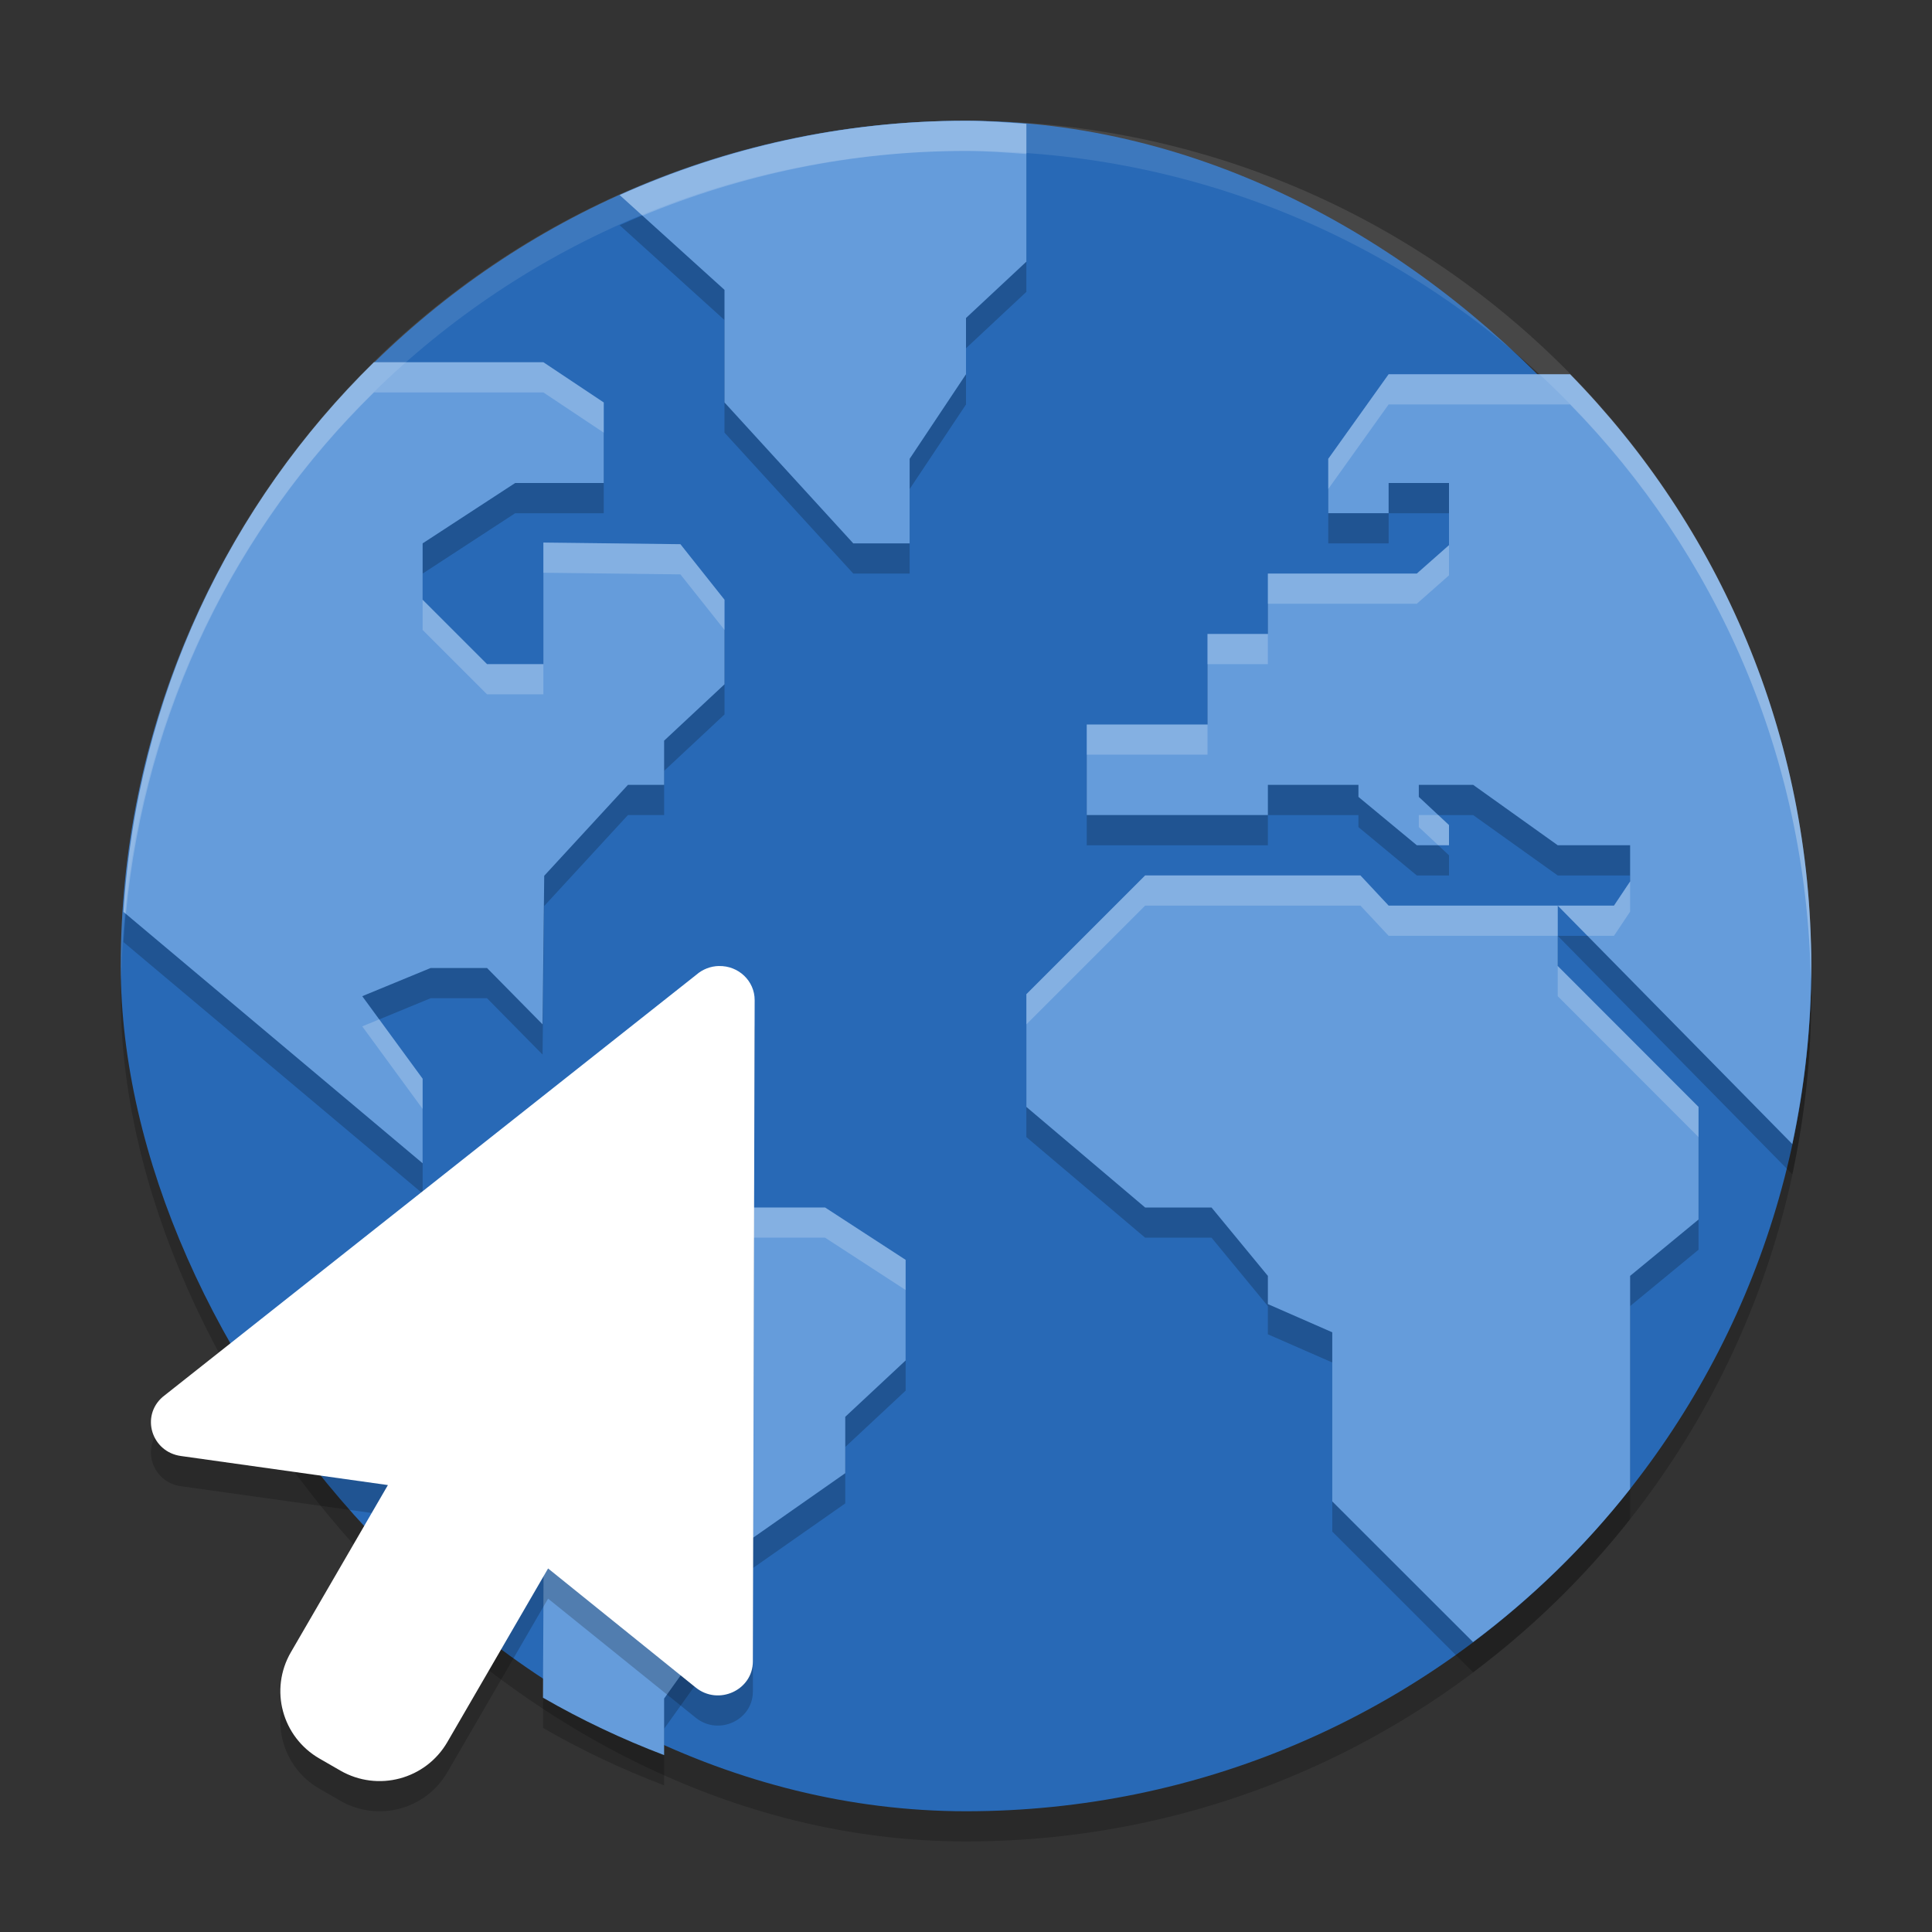
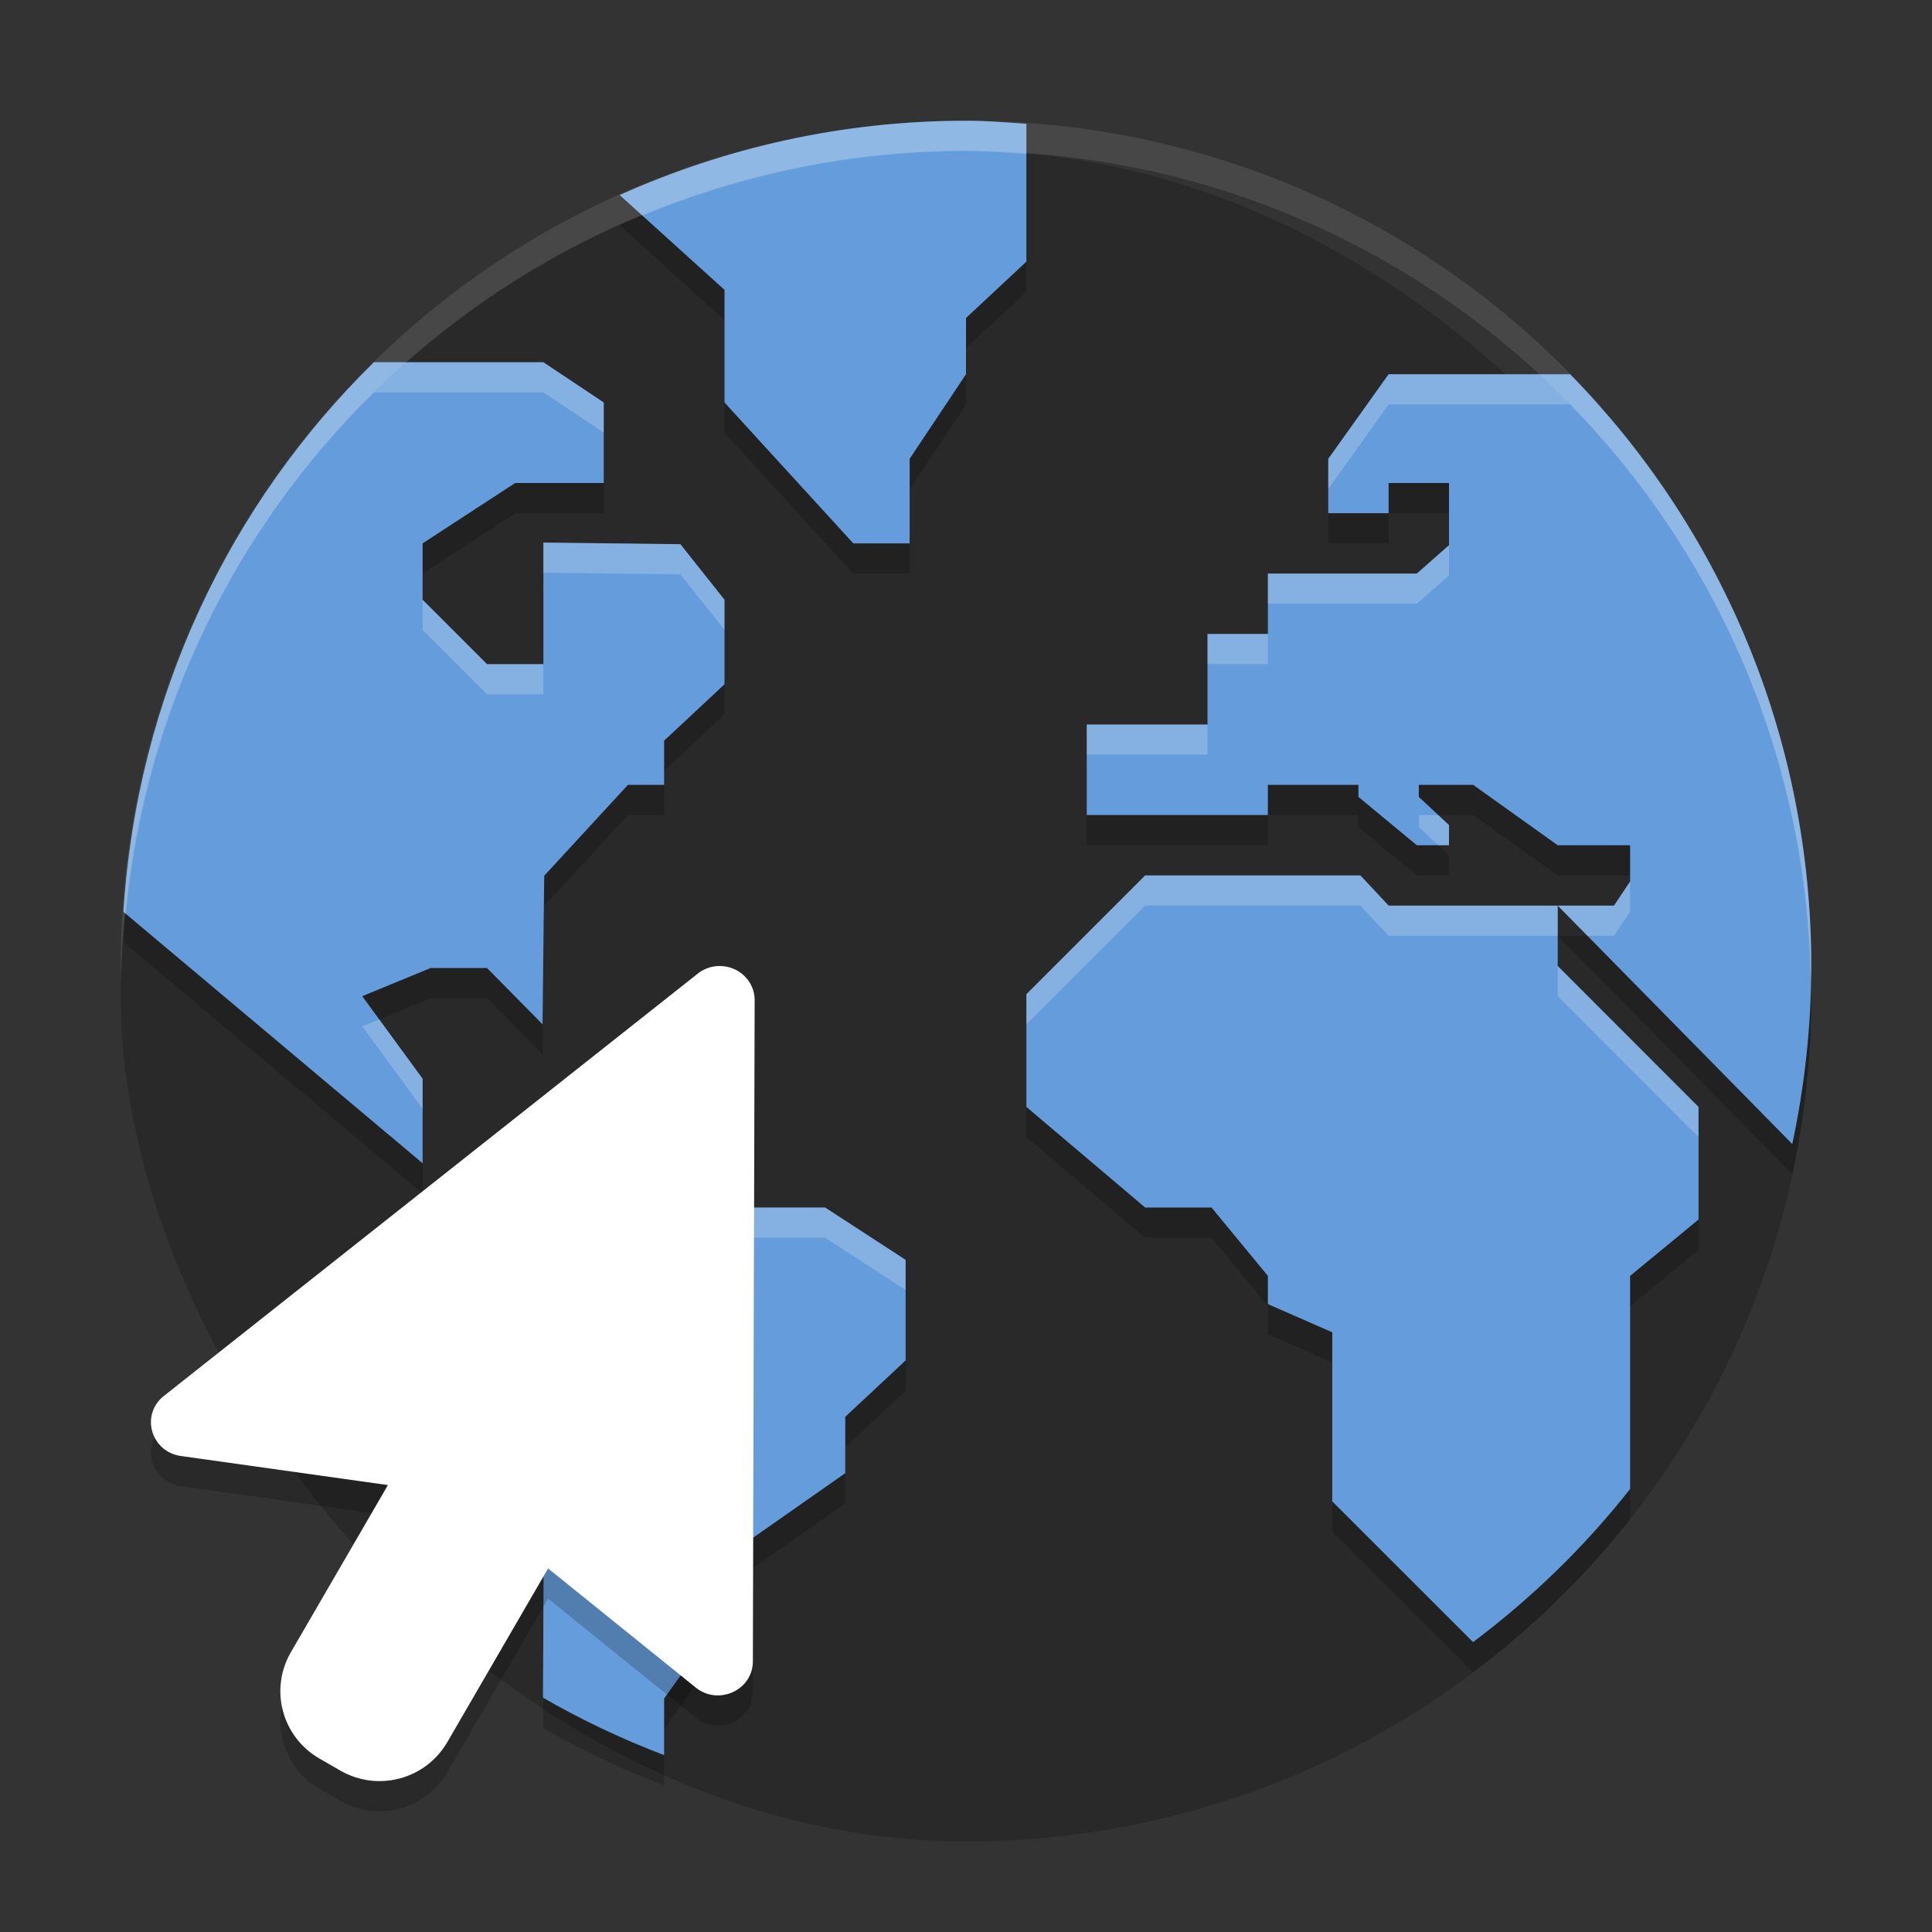
<svg xmlns="http://www.w3.org/2000/svg" width="64" height="64" version="1">
  <rect width="100%" height="100%" fill="#333333" stroke="none" />
  <rect style="opacity:0.2" width="56" height="56" x="4" y="5" rx="28" ry="28" />
-   <rect style="fill:#2869b6" width="56" height="56" x="4" y="4" rx="28" ry="28" />
  <path style="opacity:0.2" d="m 32,5 c -4.097,0 -7.972,0.893 -11.473,2.461 L 24,10.602 v 3.73 l 4.266,4.668 h 1.867 V 16.2 L 32,13.399 V 11.536 L 34,9.668 V 5.102 C 33.337,5.055 32.675,5 32,5 Z m -19.613,8 C 7.61,17.684 4.539,24.075 4.09,31.207 L 14,39.536 v -2.801 l -2,-2.734 2.266,-0.934 h 1.867 l 1.84,1.867 0.055,-4.922 2.773,-3.012 H 22 v -1.465 l 2,-1.867 v -2.801 L 22.539,19.028 18,18.973 v 4.027 H 16.133 L 14,20.868 v -1.867 l 3.066,-2 H 20 V 14.332 L 18,13 Z M 46,13.399 44,16.2 v 1.801 h 2 v -1 h 2 v 2.059 l -1.066,0.941 H 42 v 2 h -2 v 3 h -4 v 3 h 6 v -1 h 3 v 0.398 l 1.934,1.602 H 48 v -0.668 l -1,-0.934 v -0.398 h 1.801 l 2.801,2 H 54 v 1.199 l -0.535,0.801 h -1.863 l 7.77,7.898 C 59.776,36.997 60,35.027 60,33 60,25.349 56.952,18.443 52.012,13.399 h -5.078 z m 5.602,17.602 H 46 l -0.934,-1 H 37.934 L 34,33.934 v 3.734 l 3.934,3.332 h 2.199 L 42,43.266 v 0.934 l 2.133,0.934 v 5.602 l 4.664,4.66 C 50.745,53.934 52.495,52.236 54,50.325 V 43.266 l 2.266,-1.867 v -3.73 l -4.664,-4.668 z m -35.469,8 L 14,40.868 v 4.266 l 4.027,3.801 -0.039,8.305 c 1.277,0.737 2.617,1.371 4.012,1.902 v -1.875 l 2,-2.801 v -1.863 l 4,-2.801 V 47.934 l 2,-1.867 v -3.332 l -2.668,-1.734 h -3.73 l -1.867,-2 z" />
  <path style="fill:#659cdb" d="M 32,4 C 27.903,4 24.028,4.893 20.527,6.461 L 24,9.602 V 13.332 L 28.266,18 h 1.867 V 15.199 L 32,12.398 V 10.535 L 34,8.668 V 4.102 C 33.337,4.055 32.675,4 32,4 Z M 12.387,12 C 7.61,16.684 4.539,23.075 4.09,30.207 L 14,38.535 v -2.801 L 12,33 14.266,32.066 h 1.867 l 1.84,1.867 0.055,-4.922 L 20.801,26 H 22 v -1.465 l 2,-1.867 v -2.801 L 22.539,18.027 18,17.973 V 22 H 16.133 L 14,19.867 V 18 l 3.066,-2 H 20 V 13.332 L 18,12 Z M 46,12.398 44,15.199 V 17 h 2 v -1 h 2 v 2.059 L 46.934,19 H 42 v 2 h -2 v 3 h -4 v 3 h 6 v -1 h 3 v 0.398 L 46.934,28 H 48 V 27.332 L 47,26.398 V 26 h 1.801 l 2.801,2 H 54 v 1.199 L 53.465,30 h -1.863 l 7.77,7.898 C 59.776,35.996 60,34.026 60,32 60,24.349 56.952,17.443 52.012,12.398 H 46.934 Z M 51.602,30 H 46 L 45.066,29 H 37.934 L 34,32.934 v 3.734 L 37.934,40 h 2.199 L 42,42.266 v 0.934 l 2.133,0.934 v 5.602 l 4.664,4.66 C 50.745,52.934 52.495,51.236 54,49.324 v -7.059 l 2.266,-1.867 v -3.73 L 51.602,32 Z M 16.133,38 14,39.867 v 4.266 l 4.027,3.801 -0.039,8.305 c 1.277,0.737 2.617,1.371 4.012,1.902 v -1.875 l 2,-2.801 v -1.863 l 4,-2.801 v -1.867 l 2,-1.867 v -3.332 L 27.332,40 h -3.73 l -1.867,-2 z" />
  <path style="opacity:0.2" d="m 23.814,33 c -0.274,0.006 -0.537,0.108 -0.742,0.286 L 5.388,47.275 c -0.734,0.638 -0.368,1.821 0.605,1.957 l 6.857,0.963 -3.214,5.537 c -0.718,1.238 -0.293,2.81 0.951,3.525 l 0.689,0.397 c 1.244,0.714 2.825,0.291 3.543,-0.946 l 3.337,-5.751 4.89,3.944 c 0.753,0.609 1.893,0.088 1.894,-0.866 l 0.059,-21.904 c 0.002,-0.635 -0.535,-1.146 -1.186,-1.13 z" />
  <path style="fill:#ffffff" d="m 23.814,32 c -0.274,0.006 -0.537,0.108 -0.742,0.286 L 5.388,46.275 c -0.734,0.638 -0.368,1.821 0.605,1.957 l 6.857,0.963 -3.214,5.537 c -0.718,1.238 -0.293,2.81 0.951,3.525 l 0.689,0.397 c 1.244,0.714 2.825,0.291 3.543,-0.946 l 3.337,-5.751 4.89,3.944 c 0.753,0.609 1.893,0.088 1.894,-0.866 l 0.059,-21.904 c 0.002,-0.635 -0.535,-1.146 -1.186,-1.13 z" />
  <path style="fill:#ffffff;opacity:0.1" d="M 32 4 C 16.488 4 4 16.488 4 32 C 4 32.168 4.011 32.333 4.014 32.5 C 4.28 17.221 16.656 5 32 5 C 47.344 5 59.72 17.221 59.986 32.5 C 59.989 32.333 60 32.168 60 32 C 60 16.488 47.512 4 32 4 z" />
  <path style="opacity:0.2;fill:#ffffff" d="M 32 4 C 27.903 4 24.028 4.893 20.527 6.461 L 21.283 7.145 C 24.584 5.778 28.194 5 32 5 C 32.675 5 33.337 5.055 34 5.102 L 34 4.102 C 33.337 4.055 32.675 4 32 4 z M 12.387 12 C 7.61 16.684 4.539 23.075 4.09 30.207 L 4.17 30.275 C 4.817 23.52 7.82 17.479 12.387 13 L 18 13 L 20 14.332 L 20 13.332 L 18 12 L 12.387 12 z M 46 12.398 L 44 15.199 L 44 16.199 L 46 13.398 L 46.934 13.398 L 52.012 13.398 C 56.839 18.327 59.85 25.035 59.986 32.477 C 59.989 32.317 60 32.16 60 32 C 60 24.349 56.952 17.443 52.012 12.398 L 46.934 12.398 L 46 12.398 z M 18 17.973 L 18 18.973 L 22.539 19.027 L 24 20.867 L 24 19.867 L 22.539 18.027 L 18 17.973 z M 48 18.059 L 46.934 19 L 42 19 L 42 20 L 46.934 20 L 48 19.059 L 48 18.059 z M 14 19.867 L 14 20.867 L 16.133 23 L 18 23 L 18 22 L 16.133 22 L 14 19.867 z M 40 21 L 40 22 L 42 22 L 42 21 L 40 21 z M 36 24 L 36 25 L 40 25 L 40 24 L 36 24 z M 47 27 L 47 27.398 L 47.645 28 L 48 28 L 48 27.332 L 47.645 27 L 47 27 z M 37.934 29 L 34 32.934 L 34 33.934 L 37.934 30 L 45.066 30 L 46 31 L 51.602 31 L 51.602 30 L 46 30 L 45.066 29 L 37.934 29 z M 51.602 30 L 52.586 31 L 53.465 31 L 54 30.199 L 54 29.199 L 53.465 30 L 51.602 30 z M 51.602 32 L 51.602 33 L 56.266 37.668 L 56.266 36.668 L 51.602 32 z M 12.562 33.768 L 12 34 L 14 36.734 L 14 35.734 L 12.562 33.768 z M 16.133 38 L 14 39.867 L 14 40.867 L 16.133 39 L 21.734 39 L 23.602 41 L 27.332 41 L 30 42.734 L 30 41.734 L 27.332 40 L 23.602 40 L 21.734 38 L 16.133 38 z M 18.023 48.93 L 17.988 56.238 C 17.99 56.239 17.991 56.24 17.992 56.24 L 18.027 48.934 L 18.023 48.93 z" />
</svg>